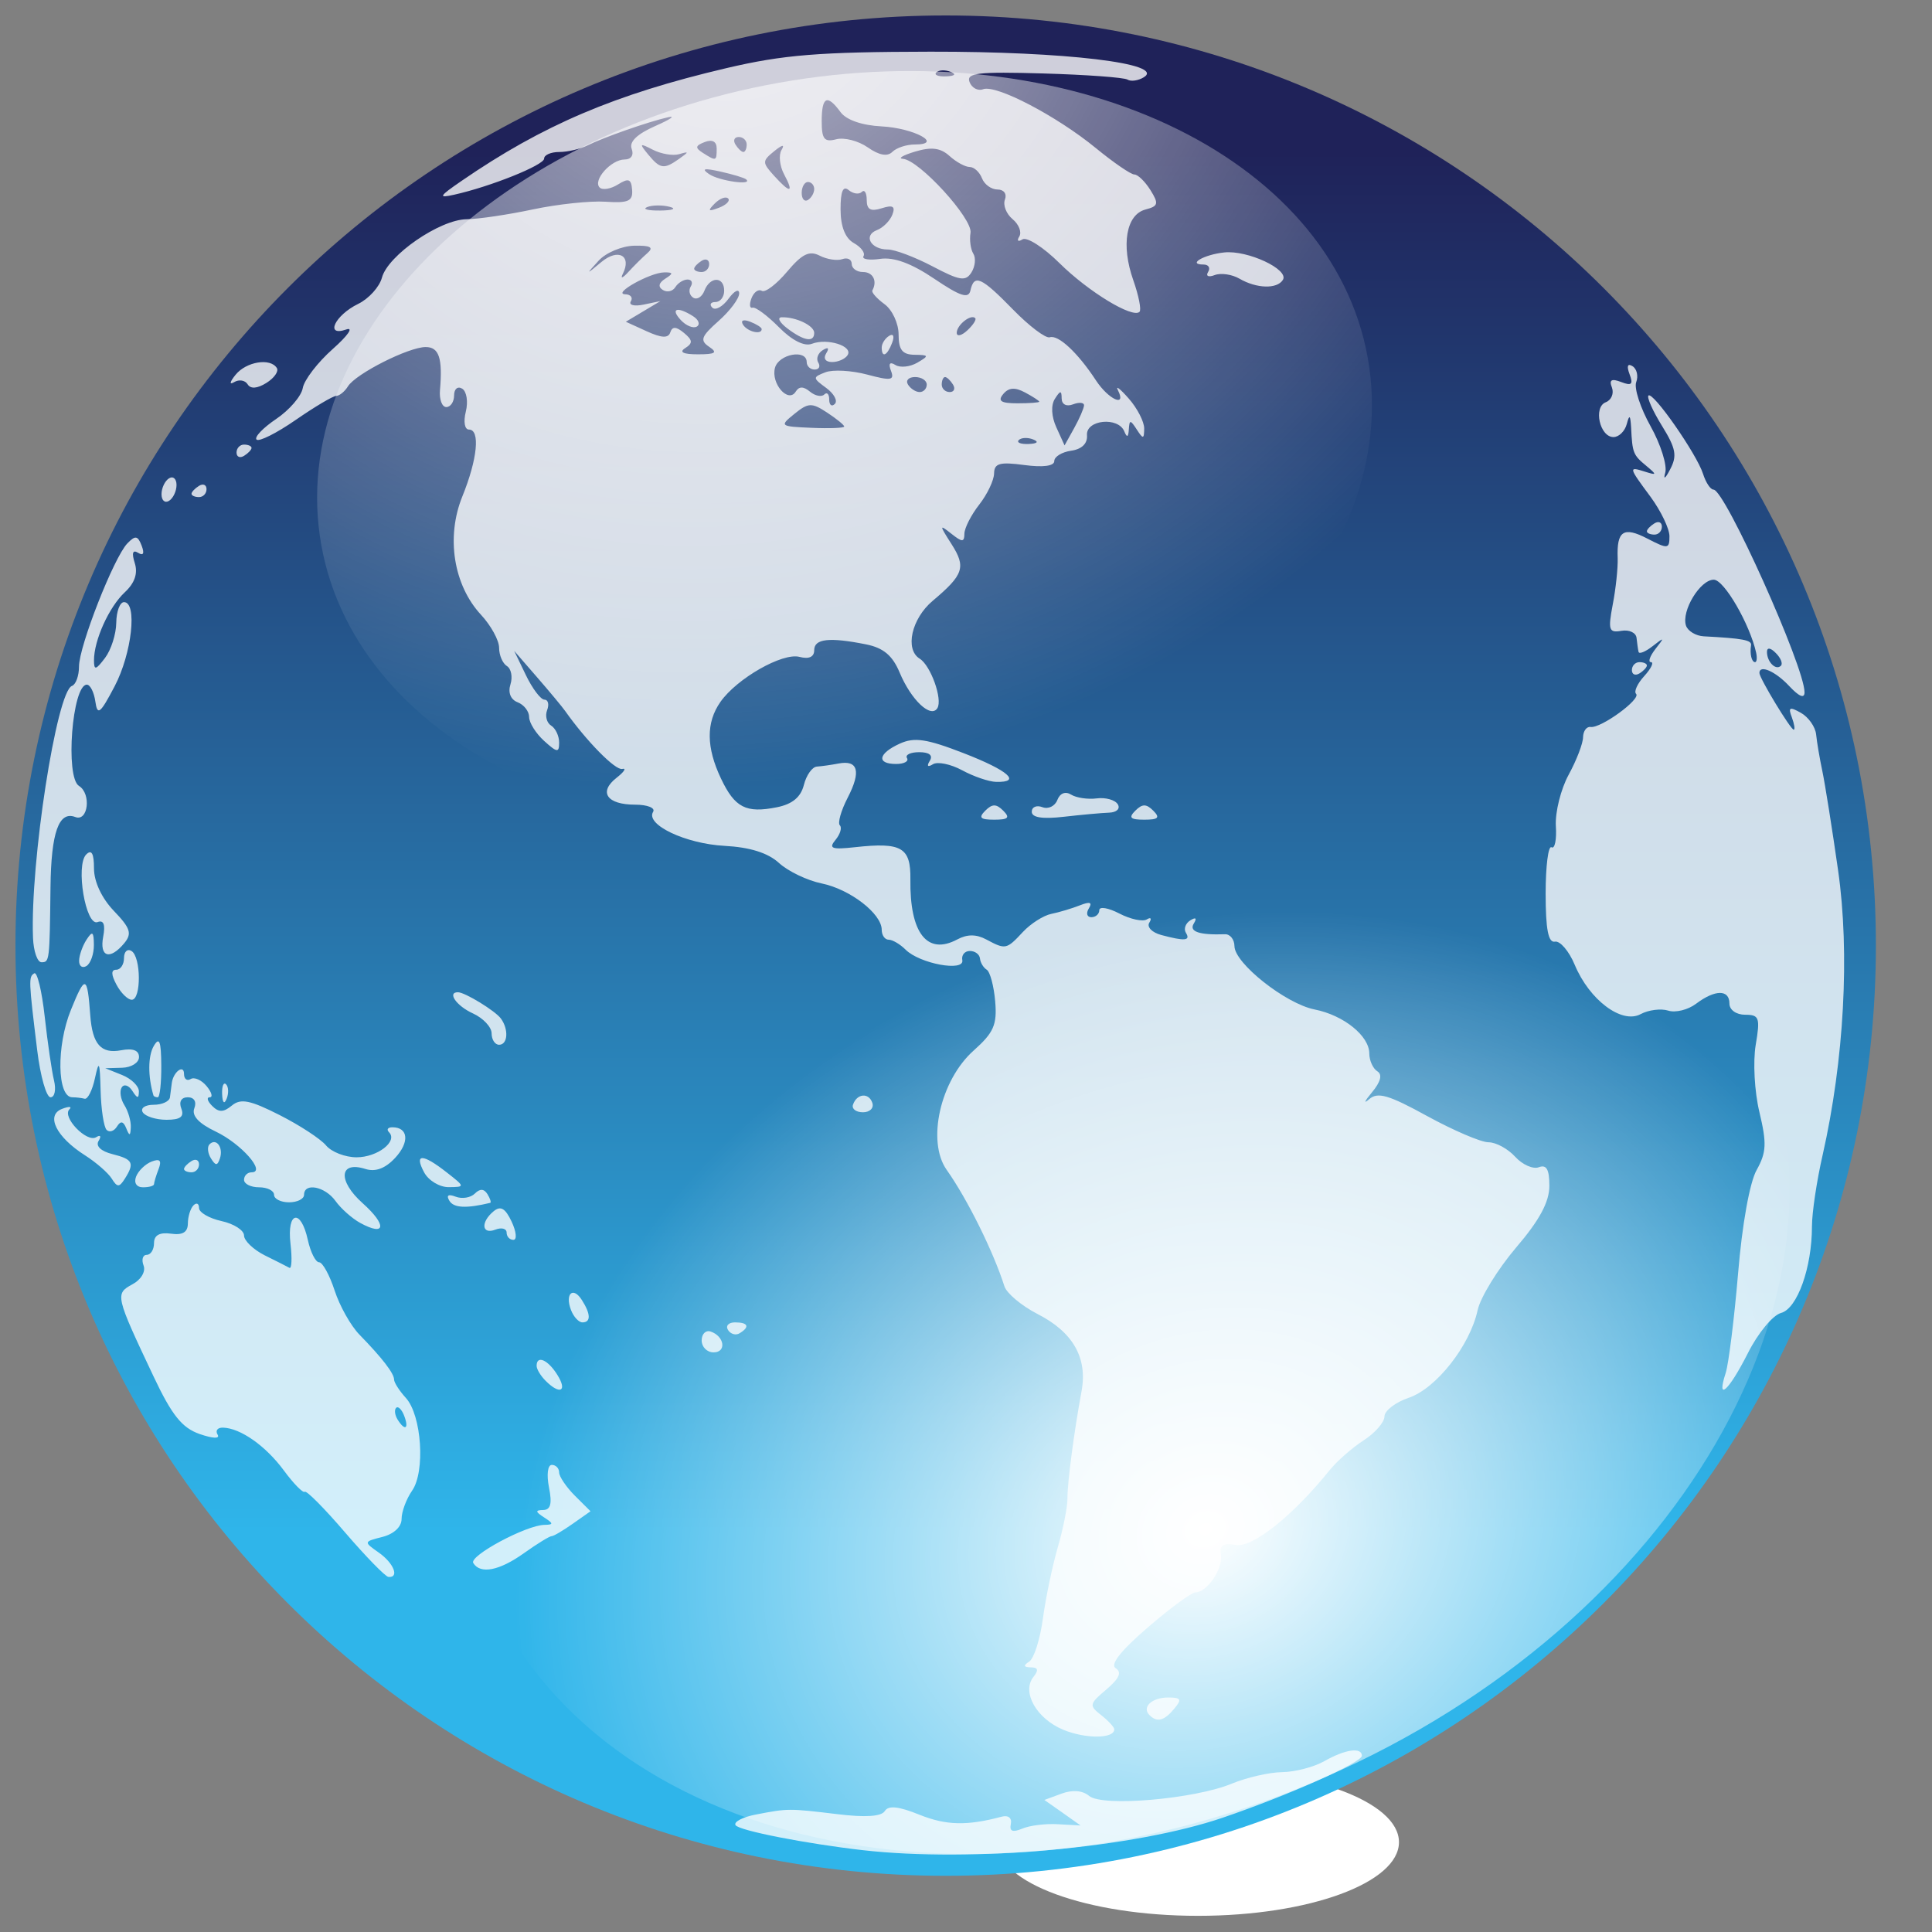
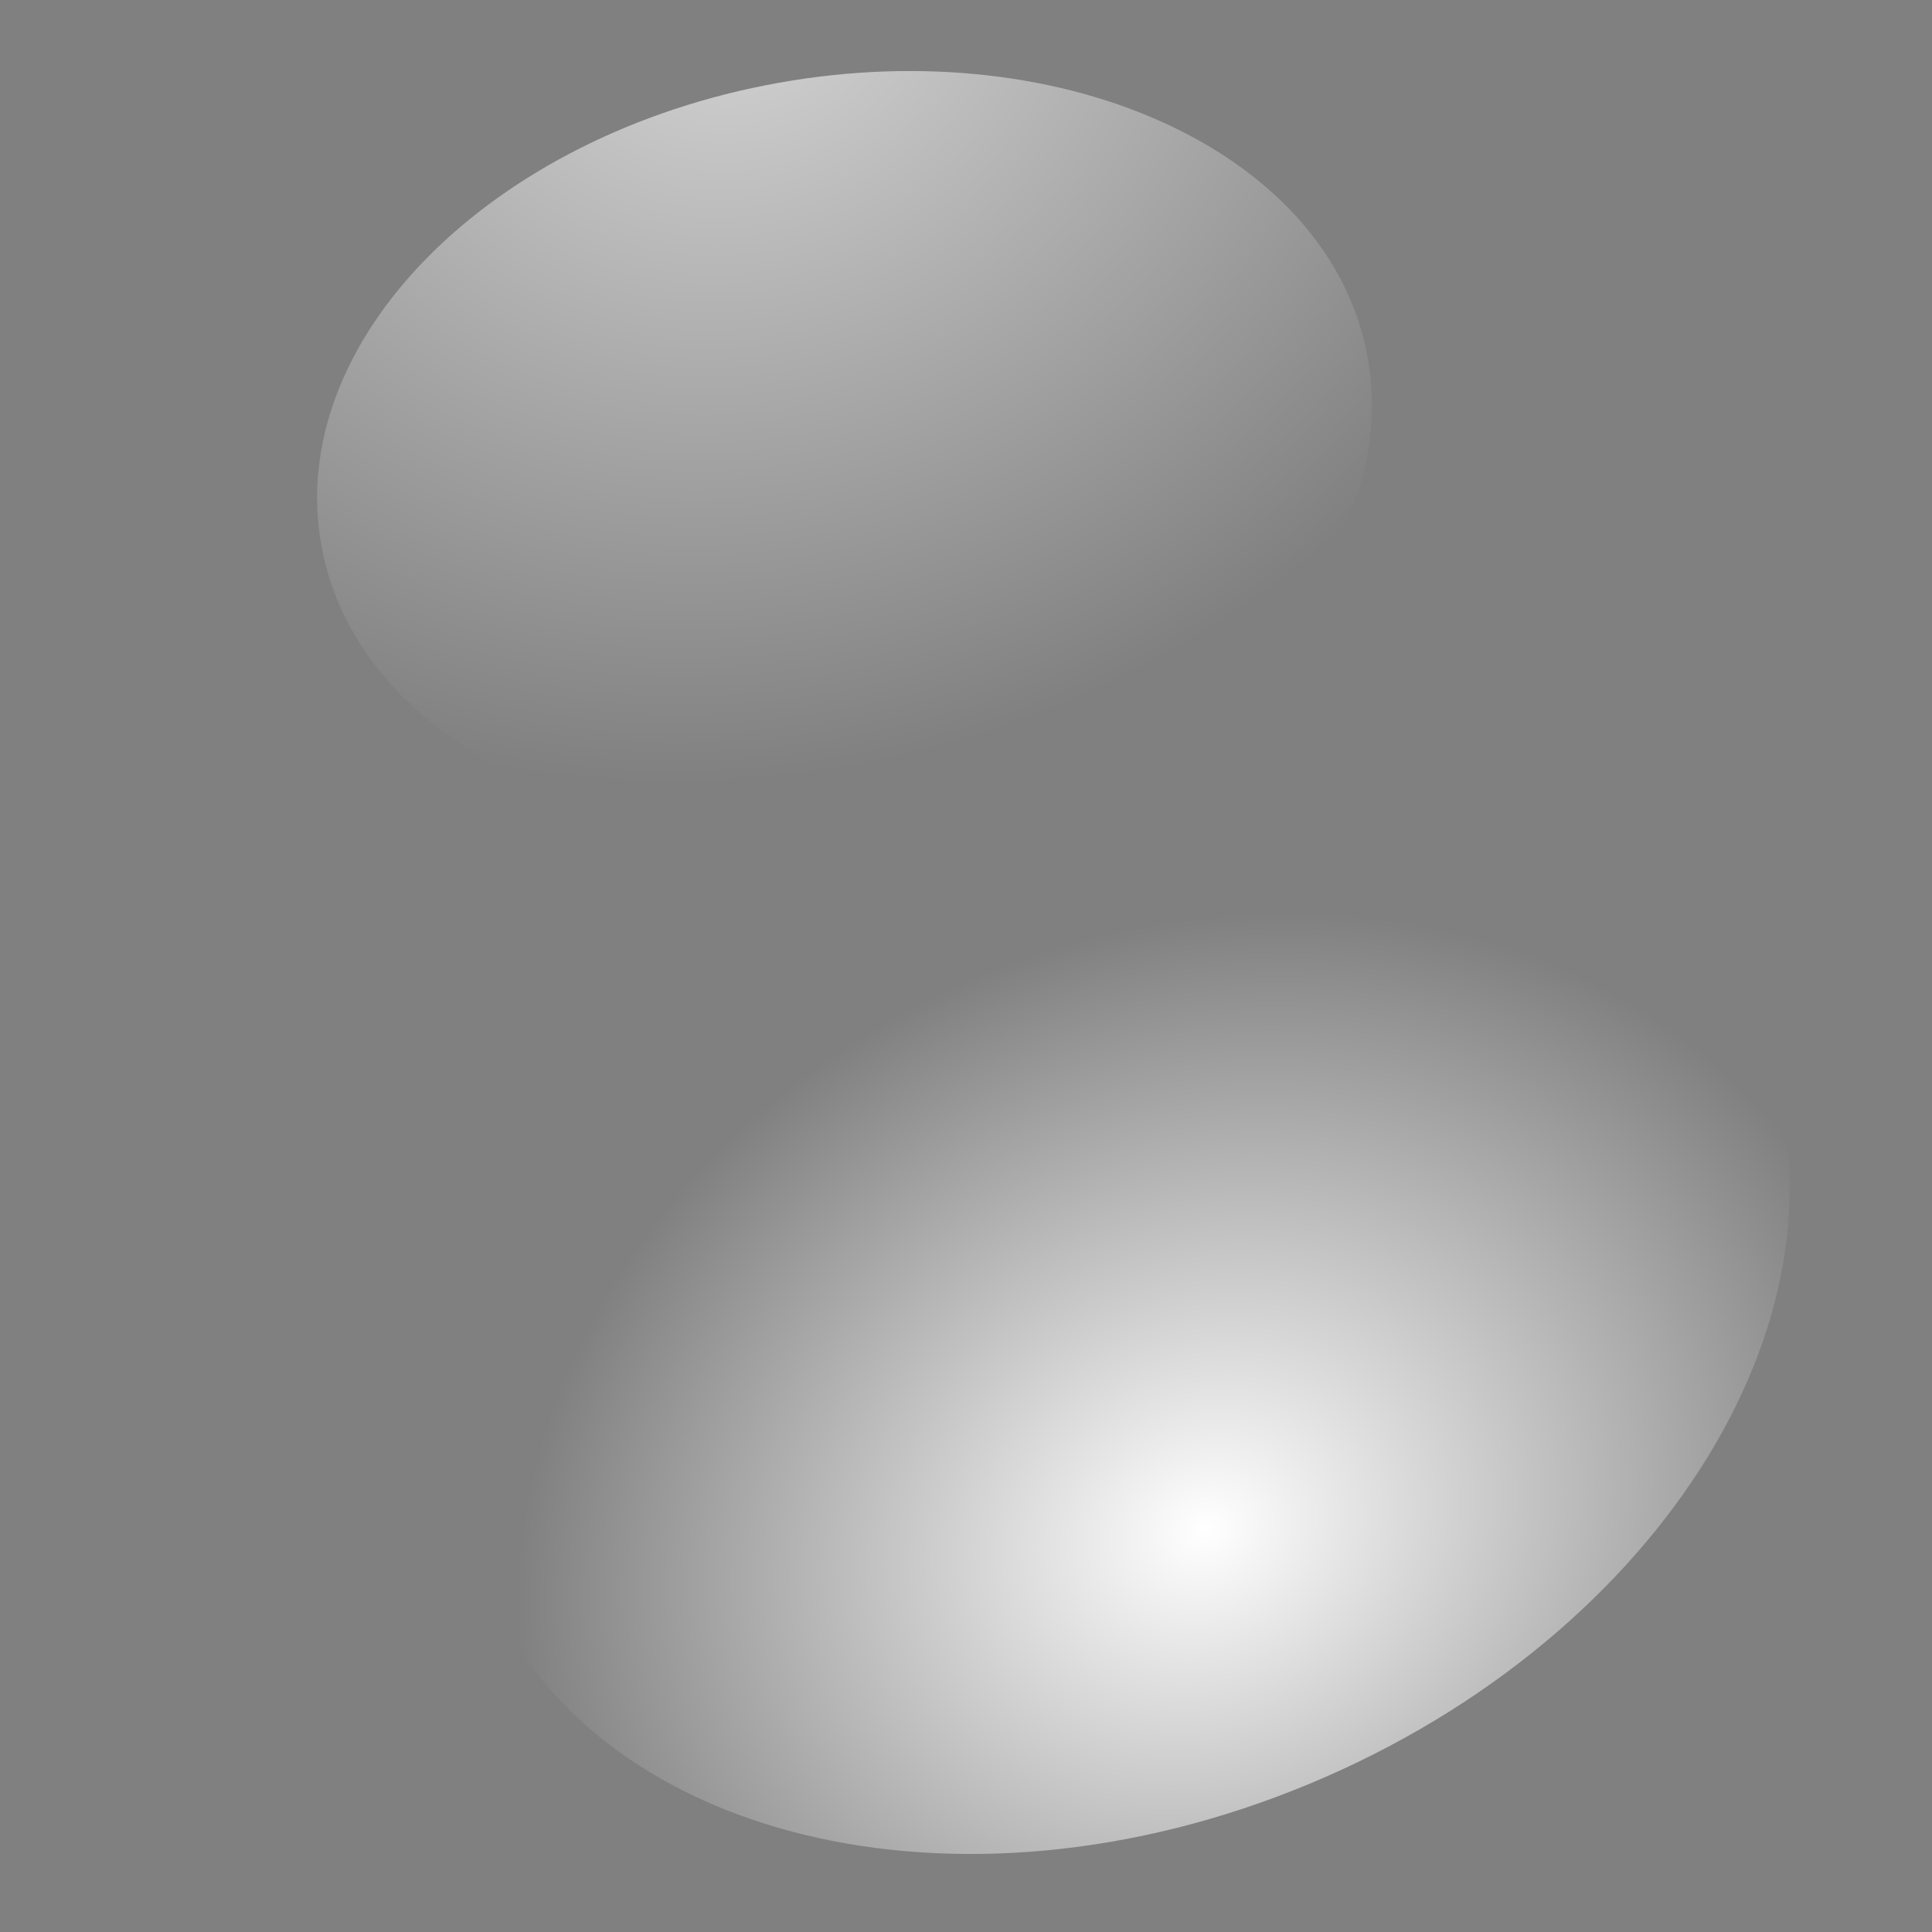
<svg xmlns="http://www.w3.org/2000/svg" height="100%" stroke-miterlimit="10" style="fill-rule:nonzero;clip-rule:evenodd;stroke-linecap:round;stroke-linejoin:round;" version="1.1" viewBox="0 0 125 125" width="100%" xml:space="preserve">
  <rect x="0" y="0" width="125" height="125" fill="#808080" stroke="none" />
  <defs>
    <linearGradient gradientTransform="matrix(2.084 0 0 2.083 -342.127 -56.507)" gradientUnits="userSpaceOnUse" id="LinearGradient" x1="194.69" x2="194.69" y1="31.854" y2="74.712">
      <stop offset="0" stop-color="#1f2259" />
      <stop offset="1" stop-color="#2fb5ea" />
    </linearGradient>
    <radialGradient cx="180.72" cy="38.594" gradientTransform="matrix(0.501 1.706 -1.943 0.571 32.122 -331.401)" gradientUnits="userSpaceOnUse" id="RadialGradient" r="28.884">
      <stop offset="0" stop-color="#ffffff" stop-opacity="0.875" />
      <stop offset="1" stop-color="#ffffff" stop-opacity="0" />
    </radialGradient>
    <radialGradient cx="194.08" cy="26.293" gradientTransform="matrix(1.449 -0.635 0.539 1.23 -217.4 189.84)" gradientUnits="userSpaceOnUse" id="RadialGradient_2" r="28.884">
      <stop offset="0" stop-color="#ffffff" />
      <stop offset="1" stop-color="#ffffff" stop-opacity="0" />
    </radialGradient>
  </defs>
  <g id="Untitled">
-     <path d="M90.513 119.188C90.513 116.556 84.692 114.423 77.51 114.423C70.329 114.423 64.507 116.556 64.507 119.188C64.507 121.82 70.329 123.954 77.51 123.954C84.692 123.954 90.513 121.82 90.513 119.188Z" fill="#ffffff" fill-rule="nonzero" opacity="1" stroke="none" />
-     <path d="M121.37 61.182C121.37 94.419 94.424 121.364 61.185 121.364C27.946 121.364 1 94.419 1 61.182C1 27.944 27.946 1 61.185 1C94.424 1 121.37 27.944 121.37 61.182Z" fill="url(#LinearGradient)" fill-rule="nonzero" opacity="1" stroke="none" />
-     <path d="M55.834 119.707C52.148 119.287 47.806 118.437 47.589 118.087C47.457 117.877 48.057 117.557 48.922 117.397C50.991 116.997 51.026 116.997 54.19 117.377C55.989 117.597 57.027 117.527 57.245 117.177C57.477 116.797 58.143 116.867 59.5 117.417C61.226 118.107 62.575 118.137 64.814 117.537C65.239 117.427 65.483 117.627 65.4 118.017C65.301 118.487 65.518 118.567 66.129 118.317C66.607 118.107 67.653 117.977 68.454 118.027L69.91 118.107L68.74 117.277L67.571 116.457L68.682 116.047C69.39 115.787 70.038 115.837 70.469 116.197C71.338 116.917 77.31 116.397 79.708 115.397C80.658 115.007 82.119 114.667 82.954 114.657C83.789 114.647 85.013 114.327 85.683 113.947C87.033 113.177 88.113 113.027 88.113 113.597C88.113 114.037 83.353 116.157 79.133 117.597C73.401 119.557 62.914 120.507 55.834 119.707ZM68.799 111.917C67.055 111.197 66.081 109.467 66.87 108.487C67.215 108.057 67.163 107.877 66.693 107.877C66.225 107.867 66.193 107.757 66.586 107.507C66.894 107.317 67.293 106.067 67.474 104.727C67.655 103.397 68.089 101.317 68.437 100.117C68.786 98.917 69.068 97.497 69.064 96.957C69.056 95.937 69.481 92.697 69.977 90.007C70.375 87.847 69.417 86.177 67.111 85.007C66.089 84.477 65.133 83.677 64.988 83.227C64.266 80.967 62.588 77.581 61.25 75.69C59.945 73.844 60.836 69.898 62.994 67.971C64.296 66.809 64.519 66.301 64.388 64.786C64.303 63.795 64.057 62.875 63.842 62.741C63.626 62.608 63.429 62.28 63.404 62.013C63.378 61.746 63.084 61.528 62.751 61.528C62.417 61.528 62.197 61.795 62.261 62.121C62.413 62.891 59.503 62.353 58.592 61.443C58.238 61.089 57.746 60.799 57.498 60.799C57.25 60.799 57.047 60.51 57.047 60.156C57.047 59.116 54.998 57.534 53.164 57.159C52.23 56.968 50.987 56.372 50.401 55.835C49.688 55.181 48.526 54.815 46.876 54.726C44.347 54.589 41.746 53.351 42.256 52.527C42.414 52.271 41.889 52.062 41.087 52.062C39.268 52.062 38.707 51.249 39.889 50.324C40.383 49.938 40.549 49.679 40.258 49.75C39.818 49.857 37.952 47.962 36.561 45.995C36.373 45.728 35.554 44.745 34.743 43.811L33.268 42.112L34.029 43.689C34.448 44.557 34.986 45.267 35.225 45.267C35.464 45.267 35.542 45.573 35.399 45.946C35.256 46.319 35.372 46.769 35.657 46.945C35.942 47.122 36.176 47.614 36.176 48.041C36.176 48.715 36.05 48.702 35.205 47.937C34.671 47.453 34.234 46.757 34.234 46.39C34.234 46.023 33.9 45.594 33.491 45.437C33.038 45.263 32.857 44.812 33.026 44.28C33.178 43.8 33.075 43.267 32.798 43.095C32.52 42.923 32.292 42.391 32.292 41.912C32.292 41.432 31.766 40.472 31.123 39.779C29.339 37.854 28.848 34.745 29.914 32.118C30.892 29.706 31.081 27.793 30.342 27.793C30.062 27.793 29.974 27.288 30.138 26.632C30.298 25.994 30.193 25.326 29.905 25.148C29.615 24.968 29.38 25.161 29.38 25.58C29.38 25.996 29.153 26.337 28.876 26.337C28.599 26.337 28.415 25.845 28.466 25.245C28.645 23.172 28.406 22.454 27.541 22.454C26.439 22.454 23.015 24.184 22.514 24.995C22.305 25.332 21.963 25.611 21.753 25.615C21.543 25.618 20.361 26.319 19.127 27.173C17.893 28.027 16.755 28.597 16.598 28.44C16.442 28.284 17.013 27.684 17.868 27.108C18.723 26.531 19.498 25.631 19.589 25.106C19.68 24.582 20.555 23.443 21.534 22.576C22.512 21.709 22.901 21.143 22.397 21.319C21.003 21.804 21.662 20.399 23.175 19.661C23.861 19.327 24.552 18.562 24.712 17.962C25.096 16.52 28.449 14.207 30.186 14.185C30.944 14.176 32.875 13.889 34.477 13.549C36.079 13.209 38.194 12.985 39.177 13.051C40.646 13.151 40.953 13.015 40.898 12.289C40.844 11.572 40.671 11.505 39.982 11.936C39.514 12.228 38.982 12.316 38.798 12.133C38.334 11.669 39.536 10.319 40.413 10.319C40.835 10.319 41.024 10.034 40.869 9.631C40.695 9.177 41.216 8.673 42.395 8.154C43.379 7.721 43.748 7.466 43.214 7.588C41.933 7.879 39.06 8.886 38.002 9.413C37.539 9.644 36.72 9.834 36.182 9.834C35.645 9.834 35.205 10.026 35.205 10.261C35.205 10.683 31.745 12.072 29.38 12.599C28.329 12.833 28.394 12.713 29.866 11.702C35.121 8.089 39.794 6.1 46.995 4.409C50.687 3.542 52.986 3.357 60.202 3.344C68.909 3.329 75.442 4.111 74.008 4.997C73.649 5.219 73.171 5.288 72.948 5.15C72.724 5.012 70.273 4.833 67.501 4.753C63.27 4.63 62.503 4.719 62.729 5.306C62.876 5.691 63.271 5.901 63.606 5.773C64.439 5.453 68.359 7.498 70.895 9.576C72.045 10.519 73.17 11.29 73.394 11.29C73.619 11.29 74.086 11.744 74.433 12.299C74.984 13.182 74.944 13.338 74.112 13.556C72.862 13.883 72.521 15.856 73.322 18.125C73.674 19.123 73.856 20.045 73.727 20.174C73.283 20.618 70.415 18.872 68.545 17.021C67.515 16.001 66.439 15.311 66.153 15.488C65.867 15.665 65.774 15.582 65.947 15.303C66.119 15.025 65.924 14.519 65.514 14.179C65.105 13.839 64.882 13.269 65.019 12.911C65.159 12.545 64.949 12.261 64.54 12.261C64.14 12.261 63.687 11.933 63.533 11.532C63.379 11.132 63.021 10.804 62.737 10.804C62.453 10.804 61.866 10.484 61.433 10.092C60.852 9.566 60.268 9.491 59.21 9.807C58.421 10.043 58.066 10.254 58.42 10.277C59.467 10.345 62.942 14.148 62.792 15.062C62.716 15.523 62.798 16.13 62.973 16.41C63.149 16.689 63.096 17.235 62.854 17.623C62.48 18.222 62.103 18.164 60.338 17.234C59.195 16.633 57.891 16.142 57.44 16.142C56.34 16.144 55.831 15.237 56.736 14.889C57.133 14.737 57.582 14.287 57.735 13.89C57.943 13.348 57.771 13.244 57.044 13.475C56.332 13.701 56.077 13.56 56.077 12.94C56.077 12.477 55.933 12.242 55.757 12.418C55.582 12.594 55.199 12.54 54.908 12.298C54.542 11.994 54.38 12.382 54.384 13.553C54.388 14.661 54.685 15.413 55.243 15.726C55.713 15.988 55.995 16.369 55.87 16.571C55.745 16.773 56.232 16.853 56.952 16.749C57.835 16.62 58.972 17.039 60.445 18.034C62.129 19.171 62.665 19.346 62.786 18.797C63.026 17.712 63.48 17.915 65.547 20.032C66.593 21.104 67.661 21.909 67.921 21.822C68.469 21.64 69.735 22.822 70.904 24.605C71.722 25.854 72.909 26.386 72.329 25.245C72.159 24.911 72.474 25.154 73.028 25.784C73.583 26.414 74.033 27.288 74.029 27.725C74.022 28.416 73.959 28.425 73.551 27.793C73.132 27.146 73.075 27.146 73.034 27.793C73.003 28.293 72.912 28.331 72.744 27.914C72.352 26.944 70.249 27.156 70.328 28.157C70.371 28.695 69.995 29.063 69.303 29.161C68.703 29.247 68.211 29.549 68.211 29.832C68.211 30.153 67.48 30.25 66.27 30.087C64.684 29.875 64.326 29.974 64.317 30.63C64.311 31.072 63.879 31.979 63.357 32.647C62.835 33.314 62.403 34.16 62.397 34.527C62.388 35.091 62.258 35.091 61.546 34.527C60.765 33.909 60.767 33.958 61.566 35.209C62.514 36.694 62.351 37.185 60.345 38.873C58.976 40.025 58.529 42.013 59.504 42.616C60.217 43.057 61 45.247 60.648 45.817C60.227 46.498 58.951 45.293 58.206 43.512C57.746 42.411 57.155 41.915 56.036 41.691C53.652 41.214 52.679 41.323 52.679 42.067C52.679 42.506 52.339 42.66 51.727 42.5C50.628 42.213 47.676 43.895 46.611 45.415C45.676 46.75 45.688 48.35 46.649 50.374C47.543 52.258 48.267 52.629 50.263 52.23C51.263 52.03 51.811 51.577 52.01 50.787C52.169 50.154 52.548 49.619 52.853 49.598C53.158 49.578 53.788 49.488 54.254 49.399C55.521 49.156 55.724 49.913 54.847 51.608C54.416 52.441 54.187 53.247 54.338 53.398C54.489 53.549 54.361 53.974 54.055 54.343C53.594 54.899 53.813 54.98 55.33 54.812C58.336 54.481 58.93 54.827 58.902 56.891C58.854 60.374 59.985 61.825 61.936 60.781C62.58 60.436 63.165 60.437 63.811 60.782C65.06 61.451 65.118 61.439 66.179 60.3C66.683 59.759 67.511 59.231 68.018 59.128C68.525 59.026 69.357 58.776 69.868 58.575C70.52 58.317 70.693 58.377 70.447 58.775C70.254 59.088 70.327 59.343 70.61 59.343C70.892 59.343 71.124 59.138 71.124 58.887C71.124 58.636 71.709 58.734 72.424 59.105C73.139 59.476 73.937 59.647 74.198 59.486C74.458 59.325 74.531 59.421 74.359 59.699C74.187 59.976 74.536 60.335 75.134 60.495C76.661 60.904 77.048 60.869 76.726 60.348C76.573 60.099 76.703 59.738 77.015 59.545C77.37 59.325 77.454 59.404 77.237 59.754C76.915 60.275 77.591 60.506 79.254 60.445C79.588 60.432 79.865 60.78 79.869 61.217C79.882 62.331 83.19 64.945 85.053 65.312C86.933 65.683 88.593 67.022 88.593 68.16C88.593 68.618 88.833 69.138 89.113 69.313C89.453 69.522 89.333 69.994 88.763 70.677C88.283 71.251 88.203 71.45 88.583 71.12C89.133 70.632 89.843 70.838 92.343 72.212C94.043 73.143 95.823 73.905 96.303 73.905C96.793 73.905 97.563 74.327 98.033 74.843C98.503 75.359 99.193 75.663 99.563 75.519C100.063 75.33 100.243 75.664 100.243 76.726C100.243 77.761 99.613 78.941 98.083 80.727C96.903 82.117 95.783 83.937 95.603 84.767C95.103 87.067 92.923 89.837 91.143 90.437C90.283 90.727 89.573 91.277 89.573 91.647C89.573 92.017 88.963 92.717 88.233 93.187C87.503 93.657 86.503 94.527 86.023 95.127C83.64 98.077 81.043 100.147 79.962 99.957C79.124 99.807 78.885 99.967 78.991 100.587C79.143 101.487 78.097 103.027 77.342 103.027C77.09 103.027 75.697 104.057 74.246 105.307C72.494 106.817 71.804 107.707 72.19 107.937C72.598 108.197 72.417 108.597 71.583 109.307C70.47 110.247 70.449 110.347 71.245 110.967C71.712 111.337 72.094 111.747 72.094 111.887C72.094 112.497 70.261 112.517 68.799 111.917ZM66.846 28.432C66.496 28.292 66.077 28.309 65.916 28.471C65.755 28.632 66.041 28.747 66.553 28.725C67.118 28.702 67.233 28.587 66.846 28.432ZM70.136 26.231C70.145 26.039 69.825 26.008 69.425 26.161C68.999 26.325 68.694 26.167 68.689 25.782C68.683 25.245 68.602 25.25 68.249 25.807C67.987 26.221 68.025 26.948 68.347 27.654L68.877 28.817L69.498 27.698C69.839 27.083 70.126 26.423 70.136 26.231ZM54.62 27.596C54.62 27.499 54.121 27.092 53.511 26.692C52.516 26.04 52.298 26.049 51.399 26.777C50.425 27.566 50.455 27.591 52.509 27.68C53.67 27.731 54.62 27.693 54.62 27.596ZM53.453 25.097C52.572 24.453 52.57 24.407 53.407 24.085C53.889 23.9 55.103 23.968 56.105 24.235C57.65 24.648 57.884 24.611 57.647 23.993C57.466 23.522 57.567 23.388 57.932 23.614C58.242 23.806 58.88 23.739 59.349 23.466C60.124 23.014 60.108 22.967 59.171 22.954C58.38 22.943 58.139 22.636 58.139 21.642C58.139 20.929 57.73 20.046 57.229 19.68C56.729 19.314 56.374 18.914 56.441 18.792C56.777 18.178 56.482 17.6 55.834 17.6C55.433 17.6 55.106 17.363 55.106 17.074C55.106 16.785 54.833 16.646 54.499 16.766C54.165 16.885 53.505 16.784 53.031 16.54C52.363 16.196 51.891 16.428 50.924 17.578C50.239 18.392 49.502 18.95 49.288 18.817C49.073 18.685 48.773 18.9 48.621 19.296C48.47 19.691 48.501 19.967 48.692 19.907C48.882 19.848 49.649 20.417 50.395 21.17C51.244 22.028 52.041 22.43 52.526 22.244C53.527 21.86 55.204 22.388 54.841 22.974C54.688 23.222 54.235 23.424 53.835 23.424C53.408 23.424 53.25 23.193 53.453 22.864C53.67 22.514 53.586 22.436 53.231 22.655C52.919 22.848 52.789 23.21 52.942 23.458C53.096 23.707 52.99 23.91 52.707 23.91C52.425 23.91 52.193 23.691 52.193 23.424C52.193 22.57 50.374 22.906 50.139 23.803C49.872 24.823 51.003 26.114 51.483 25.338C51.698 24.989 51.982 24.989 52.403 25.338C52.737 25.616 53.155 25.699 53.33 25.524C53.506 25.348 53.65 25.495 53.65 25.851C53.65 26.207 53.813 26.335 54.013 26.135C54.213 25.936 53.961 25.468 53.453 25.097ZM57.047 22.482C57.047 22.231 57.263 21.892 57.527 21.729C57.802 21.559 57.884 21.754 57.718 22.186C57.395 23.027 57.047 23.181 57.047 22.482ZM50.951 21.256C50.433 20.864 50.264 20.536 50.576 20.528C51.498 20.502 52.679 21.068 52.679 21.535C52.679 22.171 52.021 22.065 50.951 21.256ZM67.241 25.99C67.241 25.933 66.827 25.664 66.321 25.393C65.665 25.042 65.259 25.072 64.906 25.498C64.534 25.946 64.762 26.094 65.826 26.094C66.604 26.094 67.241 26.047 67.241 25.99ZM59.96 24.881C59.96 24.614 59.619 24.395 59.203 24.395C58.787 24.395 58.581 24.614 58.746 24.881C58.911 25.148 59.252 25.366 59.503 25.366C59.754 25.366 59.96 25.148 59.96 24.881ZM61.659 24.881C61.494 24.614 61.262 24.395 61.145 24.395C61.027 24.395 60.93 24.614 60.93 24.881C60.93 25.148 61.162 25.366 61.445 25.366C61.727 25.366 61.824 25.148 61.659 24.881ZM45.883 22.438C45.268 22.026 45.361 21.769 46.49 20.769C47.224 20.12 47.825 19.317 47.825 18.986C47.825 18.656 47.515 18.809 47.137 19.326C46.758 19.844 46.285 20.104 46.085 19.905C45.885 19.705 45.976 19.541 46.288 19.541C46.599 19.541 46.854 19.214 46.854 18.813C46.854 17.871 45.936 17.869 45.575 18.81C45.422 19.209 45.097 19.413 44.854 19.262C44.61 19.112 44.537 18.786 44.691 18.537C44.844 18.289 44.751 18.085 44.485 18.085C44.218 18.085 43.862 18.307 43.694 18.578C43.527 18.85 43.163 18.932 42.886 18.761C42.561 18.56 42.616 18.301 43.041 18.032C43.577 17.692 43.564 17.616 42.971 17.624C42.049 17.637 39.593 19.016 40.451 19.039C40.801 19.048 40.964 19.254 40.815 19.496C40.665 19.738 41.035 19.834 41.636 19.708L42.728 19.481L41.61 20.149L40.491 20.817L41.839 21.432C42.812 21.875 43.238 21.895 43.369 21.502C43.5 21.109 43.747 21.12 44.255 21.541C44.822 22.012 44.836 22.203 44.329 22.525C43.919 22.785 44.207 22.924 45.155 22.924C46.289 22.924 46.45 22.817 45.883 22.438ZM44.044 20.704C43.35 19.954 43.819 19.81 44.843 20.459C45.205 20.688 45.314 20.99 45.086 21.129C44.857 21.267 44.388 21.076 44.044 20.704ZM63.098 20.585C62.825 20.297 61.901 21.027 61.901 21.531C61.901 21.792 62.207 21.725 62.58 21.381C62.954 21.036 63.187 20.678 63.098 20.585ZM49.281 21.292C49.281 21.187 48.942 20.971 48.528 20.812C48.096 20.647 47.901 20.728 48.071 21.003C48.356 21.464 49.281 21.685 49.281 21.292ZM41.896 16.367C42.316 16.002 42.075 15.872 41.026 15.897C40.229 15.916 39.194 16.354 38.726 16.871C37.892 17.791 37.896 17.792 38.918 16.945C40.004 16.046 40.89 16.545 40.294 17.721C40.125 18.055 40.286 18 40.652 17.6C41.017 17.199 41.577 16.645 41.896 16.367ZM45.883 17.086C45.883 16.803 45.665 16.707 45.398 16.872C45.131 17.037 44.913 17.268 44.913 17.386C44.913 17.503 45.131 17.6 45.398 17.6C45.665 17.6 45.883 17.368 45.883 17.086ZM43.326 13.38C42.854 13.257 42.198 13.265 41.87 13.398C41.541 13.531 41.927 13.632 42.728 13.622C43.529 13.612 43.798 13.503 43.326 13.38ZM47.11 12.84C46.96 12.69 46.569 12.839 46.239 13.171C45.764 13.65 45.819 13.706 46.511 13.443C46.99 13.261 47.259 12.989 47.11 12.84ZM52.679 12.232C52.679 11.981 52.497 11.775 52.274 11.775C52.052 11.775 51.87 12.093 51.87 12.482C51.87 12.871 52.052 13.076 52.274 12.939C52.497 12.801 52.679 12.483 52.679 12.232ZM50.732 11.28C50.443 10.74 50.368 10.03 50.565 9.702C50.791 9.327 50.615 9.356 50.09 9.782C49.309 10.416 49.308 10.515 50.072 11.359C51.135 12.534 51.387 12.503 50.732 11.28ZM48.27 11.601C48.159 11.505 47.412 11.28 46.611 11.101C45.548 10.863 45.352 10.908 45.883 11.268C46.539 11.711 48.757 12.021 48.27 11.601ZM43.942 10.275C44.589 9.817 44.589 9.783 43.942 9.974C43.541 10.091 42.777 9.963 42.243 9.689C41.375 9.242 41.343 9.275 41.938 9.997C42.714 10.937 42.957 10.971 43.942 10.275ZM46.369 9.606C46.369 9.155 46.086 9.002 45.6 9.188C44.981 9.426 44.957 9.563 45.479 9.894C46.341 10.44 46.369 10.431 46.369 9.606ZM59.183 9.348C61.09 9.348 59.138 8.284 57.034 8.177C55.766 8.112 54.753 7.759 54.383 7.254C53.518 6.071 53.164 6.243 53.164 7.847C53.164 9.003 53.334 9.213 54.105 9.011C54.622 8.876 55.541 9.113 56.148 9.538C56.876 10.048 57.414 10.147 57.731 9.829C57.996 9.565 58.649 9.348 59.183 9.348ZM48.31 9.348C48.31 9.081 48.079 8.863 47.796 8.863C47.514 8.863 47.417 9.081 47.582 9.348C47.747 9.615 47.979 9.834 48.096 9.834C48.214 9.834 48.31 9.615 48.31 9.348ZM61.507 4.648C61.156 4.508 60.738 4.525 60.577 4.686C60.415 4.848 60.702 4.962 61.214 4.941C61.779 4.918 61.894 4.803 61.507 4.648ZM74.373 110.968C73.855 110.458 74.517 109.828 75.58 109.828C76.415 109.828 76.481 109.948 75.978 110.548C75.325 111.338 74.862 111.458 74.373 110.968ZM22.342 99.168C21.007 97.608 19.827 96.418 19.719 96.518C19.612 96.618 19.006 96.008 18.372 95.148C17.195 93.548 15.559 92.398 14.426 92.368C14.076 92.358 13.92 92.558 14.078 92.818C14.25 93.098 13.779 93.078 12.909 92.778C11.771 92.378 11.115 91.558 9.922 89.028C7.464 83.828 7.434 83.708 8.561 83.098C9.128 82.798 9.44 82.268 9.289 81.878C9.144 81.498 9.236 81.188 9.494 81.188C9.753 81.188 9.965 80.848 9.965 80.428C9.965 79.918 10.325 79.718 11.057 79.818C11.814 79.928 12.151 79.728 12.155 79.158C12.158 78.71 12.322 78.182 12.519 77.985C12.716 77.788 12.877 77.865 12.877 78.155C12.877 78.445 13.532 78.827 14.333 79.003C15.134 79.179 15.789 79.598 15.789 79.938C15.789 80.268 16.39 80.848 17.124 81.218C17.858 81.578 18.579 81.948 18.726 82.028C18.874 82.108 18.904 81.408 18.795 80.468C18.55 78.375 19.466 78.17 19.915 80.218C20.091 81.018 20.419 81.668 20.644 81.668C20.869 81.668 21.321 82.488 21.648 83.488C21.975 84.498 22.702 85.788 23.263 86.358C24.725 87.858 25.497 88.858 25.497 89.258C25.497 89.448 25.841 89.988 26.262 90.448C27.284 91.578 27.525 95.218 26.661 96.448C26.288 96.988 25.982 97.808 25.982 98.278C25.982 98.788 25.484 99.248 24.745 99.438C23.522 99.748 23.519 99.758 24.502 100.448C25.473 101.128 25.859 102.088 25.133 102.028C24.933 102.008 23.677 100.718 22.342 99.168ZM26.15 91.598C25.992 91.188 25.758 90.958 25.631 91.088C25.504 91.208 25.544 91.548 25.72 91.838C26.198 92.608 26.478 92.458 26.15 91.598ZM30.621 101.128C30.332 100.668 34.054 98.668 35.237 98.658C35.82 98.648 35.815 98.568 35.205 98.178C34.631 97.808 34.618 97.708 35.144 97.698C35.626 97.688 35.731 97.288 35.52 96.238C35.356 95.408 35.435 94.778 35.702 94.778C35.963 94.778 36.176 94.998 36.176 95.268C36.176 95.528 36.632 96.208 37.191 96.768L38.206 97.778L37.069 98.578C36.444 99.018 35.824 99.388 35.69 99.388C35.557 99.388 34.758 99.878 33.916 100.478C32.307 101.628 31.078 101.868 30.621 101.128ZM35.302 89.338C34.982 89.018 34.719 88.588 34.719 88.368C34.719 87.658 35.45 87.968 36.063 88.958C36.727 90.018 36.23 90.268 35.302 89.338ZM111.653 88.828C111.843 88.228 112.203 85.338 112.453 82.398C112.713 79.239 113.203 76.506 113.653 75.701C114.293 74.556 114.313 73.963 113.833 71.953C113.513 70.626 113.413 68.697 113.593 67.61C113.893 65.845 113.823 65.654 112.913 65.654C112.333 65.654 111.893 65.341 111.893 64.926C111.893 64.009 110.963 64.016 109.733 64.944C109.213 65.337 108.403 65.537 107.933 65.387C107.463 65.238 106.653 65.341 106.143 65.617C104.923 66.268 102.833 64.7 101.883 62.42C101.513 61.531 100.933 60.858 100.603 60.924C100.173 61.009 100.003 60.122 100.003 57.813C100.003 56.037 100.173 54.69 100.383 54.819C100.593 54.949 100.723 54.327 100.663 53.438C100.613 52.549 100.983 51.056 101.493 50.122C102.003 49.188 102.423 48.095 102.423 47.695C102.433 47.295 102.653 46.997 102.913 47.035C103.583 47.129 106.193 45.226 105.853 44.89C105.703 44.741 105.943 44.219 106.393 43.73C106.833 43.241 107.023 42.841 106.813 42.841C106.613 42.841 106.743 42.459 107.103 41.992C107.713 41.222 107.693 41.205 106.923 41.808C106.453 42.175 106.043 42.339 106.013 42.172C105.973 42.006 105.923 41.597 105.883 41.264C105.843 40.93 105.403 40.728 104.903 40.815C104.093 40.956 104.033 40.763 104.343 39.117C104.543 38.095 104.683 36.746 104.663 36.118C104.593 34.341 105.043 34.047 106.583 34.846C107.913 35.534 108.013 35.524 108.013 34.696C108.013 34.207 107.463 33.067 106.803 32.162C105.353 30.205 105.353 30.177 106.433 30.518C107.203 30.76 107.213 30.724 106.513 30.139C105.663 29.438 105.613 29.305 105.533 27.673C105.483 26.851 105.423 26.791 105.253 27.43C105.133 27.897 104.743 28.279 104.393 28.279C103.503 28.279 103.073 26.341 103.893 26.025C104.253 25.886 104.433 25.46 104.293 25.079C104.093 24.575 104.263 24.476 104.893 24.718C105.563 24.978 105.683 24.869 105.433 24.213C105.233 23.685 105.303 23.492 105.623 23.692C105.903 23.866 106.013 24.329 105.863 24.721C105.713 25.112 106.133 26.398 106.793 27.578C107.453 28.758 107.873 30.109 107.743 30.579C107.603 31.065 107.743 30.977 108.053 30.375C108.523 29.499 108.433 29.011 107.533 27.558C106.933 26.592 106.543 25.707 106.653 25.592C106.943 25.306 109.773 29.369 110.183 30.648C110.363 31.214 110.663 31.677 110.863 31.677C111.603 31.677 116.753 43.137 116.753 44.791C116.753 45.216 116.403 45.073 115.763 44.389C114.873 43.434 113.833 42.979 113.833 43.541C113.833 43.876 115.853 47.21 116.053 47.21C116.153 47.21 116.093 46.851 115.933 46.414C115.683 45.761 115.783 45.708 116.513 46.117C117.003 46.392 117.453 47.023 117.503 47.52C117.553 48.017 117.733 49.078 117.903 49.879C118.073 50.68 118.533 53.57 118.923 56.302C119.693 61.67 119.313 68.592 117.923 74.734C117.543 76.391 117.233 78.466 117.233 79.345C117.233 82.018 116.283 84.668 115.233 84.948C114.703 85.088 113.733 86.258 113.083 87.558C111.833 90.018 111.033 90.728 111.653 88.828ZM114.893 42.251C114.553 41.902 114.323 41.874 114.323 42.178C114.323 42.826 114.893 43.4 115.223 43.076C115.363 42.938 115.213 42.566 114.893 42.251ZM113.623 42.234C113.213 40.384 111.553 37.511 110.883 37.507C110.003 37.501 108.773 39.528 109.083 40.477C109.203 40.831 109.723 41.143 110.233 41.17C112.753 41.302 113.353 41.414 113.293 41.749C113.203 42.311 113.333 42.841 113.553 42.841C113.663 42.841 113.693 42.568 113.623 42.234ZM45.398 86.728C45.398 86.308 45.657 86.048 45.974 86.148C46.874 86.448 47.024 87.498 46.167 87.498C45.744 87.498 45.398 87.148 45.398 86.728ZM47.102 86.048C46.934 85.778 47.137 85.558 47.554 85.558C48.406 85.558 48.532 85.848 47.858 86.258C47.61 86.418 47.269 86.318 47.102 86.048ZM36.944 84.758C36.538 83.698 37.077 83.208 37.651 84.118C38.225 85.018 38.237 85.558 37.684 85.558C37.445 85.558 37.112 85.198 36.944 84.758ZM32.778 79.748C32.778 79.488 32.45 79.402 32.05 79.558C31.165 79.898 31.085 79.075 31.934 78.371C32.388 77.994 32.69 78.167 33.102 79.039C33.407 79.688 33.459 80.218 33.218 80.218C32.976 80.218 32.778 80.008 32.778 79.748ZM23.302 79.121C22.774 78.83 22.057 78.193 21.708 77.705C21.032 76.761 19.672 76.493 19.672 77.304C19.672 77.571 19.235 77.789 18.702 77.789C18.168 77.789 17.731 77.571 17.731 77.304C17.731 77.037 17.294 76.818 16.76 76.818C16.226 76.818 15.789 76.6 15.789 76.333C15.789 76.066 16.009 75.848 16.279 75.848C17.237 75.848 15.61 74 13.958 73.212C12.853 72.686 12.39 72.183 12.572 71.707C12.735 71.283 12.563 70.994 12.149 70.994C11.728 70.994 11.562 71.283 11.731 71.722C11.934 72.252 11.673 72.45 10.773 72.45C10.093 72.45 9.401 72.231 9.236 71.964C9.071 71.698 9.386 71.479 9.936 71.479C10.486 71.479 10.963 71.261 10.996 70.994C11.029 70.727 11.084 70.308 11.117 70.063C11.216 69.342 11.906 68.836 11.906 69.485C11.906 69.812 12.1 69.96 12.336 69.814C12.573 69.668 13.037 69.873 13.367 70.271C13.697 70.668 13.787 70.994 13.567 70.994C13.348 70.994 13.421 71.247 13.73 71.556C14.156 71.981 14.464 71.974 15.002 71.528C15.572 71.055 16.182 71.176 18.087 72.142C19.393 72.803 20.747 73.69 21.097 74.111C21.447 74.532 22.335 74.877 23.07 74.877C24.421 74.877 25.758 73.844 25.169 73.255C24.994 73.079 25.092 72.935 25.387 72.935C26.423 72.935 26.509 73.903 25.564 74.917C24.925 75.603 24.29 75.838 23.639 75.631C21.941 75.092 21.838 76.396 23.464 77.848C25.052 79.267 24.955 80.028 23.302 79.121ZM29.082 77.7C28.857 77.335 28.997 77.239 29.484 77.426C29.896 77.584 30.453 77.493 30.722 77.224C31.052 76.894 31.319 76.907 31.538 77.261C31.718 77.552 31.797 77.805 31.714 77.825C30.174 78.196 29.365 78.157 29.082 77.7ZM7.23 76.258C6.999 75.886 6.217 75.205 5.492 74.744C3.636 73.564 2.941 72.156 4.013 71.745C4.467 71.57 4.681 71.585 4.488 71.778C3.997 72.27 5.616 73.951 6.221 73.577C6.501 73.404 6.569 73.509 6.379 73.817C6.175 74.147 6.529 74.485 7.275 74.672C8.605 75.006 8.723 75.243 8.072 76.27C7.717 76.831 7.585 76.829 7.23 76.258ZM8.804 76.128C8.95 75.748 9.404 75.309 9.813 75.152C10.347 74.947 10.474 75.085 10.261 75.639C10.098 76.064 9.965 76.504 9.965 76.615C9.965 76.727 9.644 76.818 9.252 76.818C8.835 76.818 8.649 76.532 8.804 76.128ZM27.439 75.848C26.784 74.624 27.331 74.624 28.895 75.848C30.095 76.787 30.097 76.797 29.033 76.808C28.442 76.814 27.724 76.382 27.439 75.848ZM11.906 75.634C11.906 75.516 12.125 75.284 12.391 75.119C12.658 74.955 12.877 75.051 12.877 75.334C12.877 75.616 12.658 75.848 12.391 75.848C12.125 75.848 11.906 75.751 11.906 75.634ZM13.645 74.942C13.436 74.604 13.396 74.196 13.556 74.036C13.991 73.601 14.464 74.24 14.23 74.944C14.065 75.437 13.951 75.437 13.645 74.942ZM6.898 73.104C6.716 72.922 6.541 71.772 6.509 70.549C6.461 68.675 6.404 68.55 6.145 69.753C5.977 70.538 5.675 71.139 5.475 71.088C5.274 71.036 4.917 70.994 4.679 70.994C3.693 70.994 3.639 67.678 4.587 65.342C5.518 63.046 5.648 63.083 5.841 65.703C5.979 67.567 6.541 68.199 7.837 67.952C8.598 67.806 8.994 67.957 8.994 68.391C8.994 68.755 8.502 69.066 7.902 69.083L6.809 69.114L7.902 69.553C8.502 69.794 8.99 70.272 8.986 70.614C8.981 71.093 8.883 71.085 8.562 70.578C8.332 70.216 8.022 70.117 7.873 70.358C7.724 70.6 7.802 71.115 8.048 71.502C8.293 71.89 8.48 72.535 8.463 72.935C8.438 73.505 8.375 73.52 8.169 73.002C7.983 72.536 7.805 72.502 7.567 72.888C7.381 73.189 7.08 73.286 6.898 73.104ZM55.187 71.479C55.431 70.746 56.212 70.671 56.441 71.358C56.552 71.691 56.279 71.964 55.834 71.964C55.389 71.964 55.098 71.746 55.187 71.479ZM14.371 70.791C14.35 70.28 14.465 69.993 14.626 70.154C14.788 70.316 14.805 70.734 14.665 71.085C14.51 71.472 14.395 71.357 14.371 70.791ZM2.408 67.96C1.852 63.411 1.844 63.204 2.216 62.974C2.406 62.857 2.711 64.122 2.894 65.785C3.078 67.449 3.348 69.301 3.494 69.902C3.64 70.502 3.539 70.994 3.269 70.994C3 70.994 2.612 69.629 2.408 67.96ZM9.928 70.872C9.563 69.644 9.571 68.323 9.947 67.679C10.309 67.059 10.424 67.355 10.435 68.931C10.443 70.065 10.341 70.994 10.207 70.994C10.074 70.994 9.948 70.939 9.928 70.872ZM31.807 66.857C31.807 66.451 31.261 65.87 30.594 65.566C29.538 65.085 28.913 64.198 29.629 64.198C30.077 64.198 32.041 65.4 32.406 65.897C32.924 66.601 32.857 67.596 32.292 67.596C32.025 67.596 31.807 67.264 31.807 66.857ZM7.538 63.713C7.185 63.055 7.18 62.742 7.521 62.742C7.797 62.742 8.023 62.402 8.023 61.985C8.023 61.569 8.241 61.364 8.508 61.529C9.131 61.913 9.146 64.684 8.525 64.684C8.268 64.684 7.823 64.247 7.538 63.713ZM5.118 62.164C5.122 61.815 5.337 61.201 5.596 60.8C5.979 60.209 6.068 60.271 6.074 61.136C6.078 61.721 5.863 62.334 5.596 62.499C5.329 62.664 5.114 62.513 5.118 62.164ZM2.136 60.679C1.943 55.836 3.66 44.733 4.656 44.378C4.906 44.289 5.111 43.726 5.111 43.127C5.111 41.812 7.369 36.061 8.239 35.159C8.755 34.625 8.913 34.65 9.165 35.305C9.358 35.809 9.275 35.977 8.936 35.767C8.584 35.55 8.511 35.775 8.72 36.432C8.931 37.098 8.718 37.721 8.075 38.32C7.054 39.271 6.081 41.419 6.081 42.723C6.081 43.382 6.199 43.357 6.794 42.57C7.186 42.052 7.514 41.027 7.522 40.293C7.531 39.559 7.756 38.958 8.023 38.958C8.901 38.958 8.53 42.285 7.416 44.404C6.481 46.183 6.302 46.325 6.169 45.389C6.084 44.789 5.836 44.297 5.619 44.297C4.672 44.297 4.207 50.291 5.111 50.85C5.918 51.349 5.704 53.18 4.875 52.862C3.806 52.451 3.308 53.856 3.267 57.403C3.211 62.196 3.203 62.257 2.684 62.257C2.417 62.257 2.17 61.547 2.136 60.679ZM6.677 60.602C6.826 59.822 6.706 59.508 6.315 59.658C5.545 59.953 4.877 55.986 5.578 55.285C5.926 54.937 6.081 55.216 6.081 56.187C6.081 57.046 6.582 58.115 7.369 58.936C8.444 60.058 8.554 60.403 8.038 61.026C7.113 62.14 6.424 61.926 6.677 60.602ZM63.746 52.452C64.199 51.999 64.458 51.999 64.911 52.452C65.364 52.905 65.234 53.034 64.328 53.034C63.422 53.034 63.293 52.905 63.746 52.452ZM66.755 52.521C66.755 52.212 67.065 52.078 67.443 52.224C67.821 52.369 68.257 52.16 68.41 51.759C68.58 51.318 68.931 51.181 69.3 51.411C69.636 51.62 70.381 51.73 70.956 51.656C71.531 51.582 72.145 51.752 72.319 52.035C72.497 52.322 72.249 52.562 71.759 52.579C71.276 52.596 69.953 52.716 68.818 52.846C67.443 53.004 66.755 52.895 66.755 52.521ZM73.454 52.452C73.907 51.999 74.165 51.999 74.618 52.452C75.071 52.905 74.942 53.034 74.036 53.034C73.13 53.034 73 52.905 73.454 52.452ZM62.254 49.838C61.513 49.437 60.66 49.261 60.359 49.447C60.023 49.655 59.944 49.569 60.156 49.226C60.376 48.87 60.128 48.666 59.474 48.666C58.909 48.666 58.552 48.837 58.682 49.047C58.812 49.257 58.497 49.429 57.982 49.429C56.691 49.429 56.811 48.753 58.215 48.113C59.158 47.683 59.955 47.802 62.341 48.727C65.249 49.855 66.123 50.626 64.45 50.588C63.982 50.577 62.994 50.24 62.254 49.838ZM105.583 43.355C105.583 43.072 105.803 42.841 106.073 42.841C106.343 42.841 106.553 42.937 106.553 43.055C106.553 43.173 106.343 43.404 106.073 43.569C105.803 43.734 105.583 43.638 105.583 43.355ZM106.553 34.375C106.553 34.258 106.773 34.026 107.043 33.861C107.313 33.696 107.523 33.793 107.523 34.075C107.523 34.358 107.313 34.589 107.043 34.589C106.773 34.589 106.553 34.493 106.553 34.375ZM10.45 31.977C10.45 31.577 10.668 31.114 10.935 30.949C11.202 30.784 11.421 30.977 11.421 31.377C11.421 31.778 11.202 32.24 10.935 32.405C10.668 32.57 10.45 32.378 10.45 31.977ZM12.391 31.948C12.391 31.831 12.61 31.599 12.877 31.434C13.144 31.269 13.362 31.366 13.362 31.648C13.362 31.931 13.144 32.162 12.877 32.162C12.61 32.162 12.391 32.066 12.391 31.948ZM15.304 29.279C15.304 28.996 15.522 28.765 15.789 28.765C16.056 28.765 16.275 28.861 16.275 28.979C16.275 29.097 16.056 29.328 15.789 29.493C15.522 29.658 15.304 29.562 15.304 29.279ZM16.021 24.864C15.857 24.598 15.464 24.535 15.149 24.724C14.822 24.92 14.862 24.715 15.242 24.247C15.935 23.393 17.497 23.14 17.913 23.814C18.045 24.027 17.741 24.46 17.236 24.775C16.644 25.144 16.214 25.176 16.021 24.864ZM80.195 18.031C79.712 17.75 78.991 17.645 78.592 17.797C78.184 17.954 77.998 17.866 78.165 17.595C78.328 17.331 78.194 17.115 77.867 17.115C76.791 17.115 77.889 16.473 79.205 16.333C80.716 16.171 83.419 17.434 83.003 18.107C82.629 18.712 81.304 18.676 80.195 18.031Z" fill="#ffffff" fill-rule="nonzero" opacity="0.784" stroke="none" />
    <path d="M88.494 23.155C90.85 36.328 77.603 49.716 58.906 53.059C40.209 56.403 23.143 48.434 20.788 35.262C18.432 22.09 31.68 8.701 50.376 5.358C69.073 2.014 86.139 9.983 88.494 23.155Z" fill="url(#RadialGradient)" fill-rule="nonzero" opacity="0.769" stroke="none" />
    <path d="M31.509 102.931C24.235 86.337 36.742 64.818 59.445 54.866C82.147 44.914 106.447 50.299 113.721 66.893C120.995 83.487 108.488 105.007 85.785 114.958C63.083 124.91 38.783 119.525 31.509 102.931Z" fill="url(#RadialGradient_2)" fill-rule="nonzero" opacity="1" stroke="none" />
  </g>
</svg>